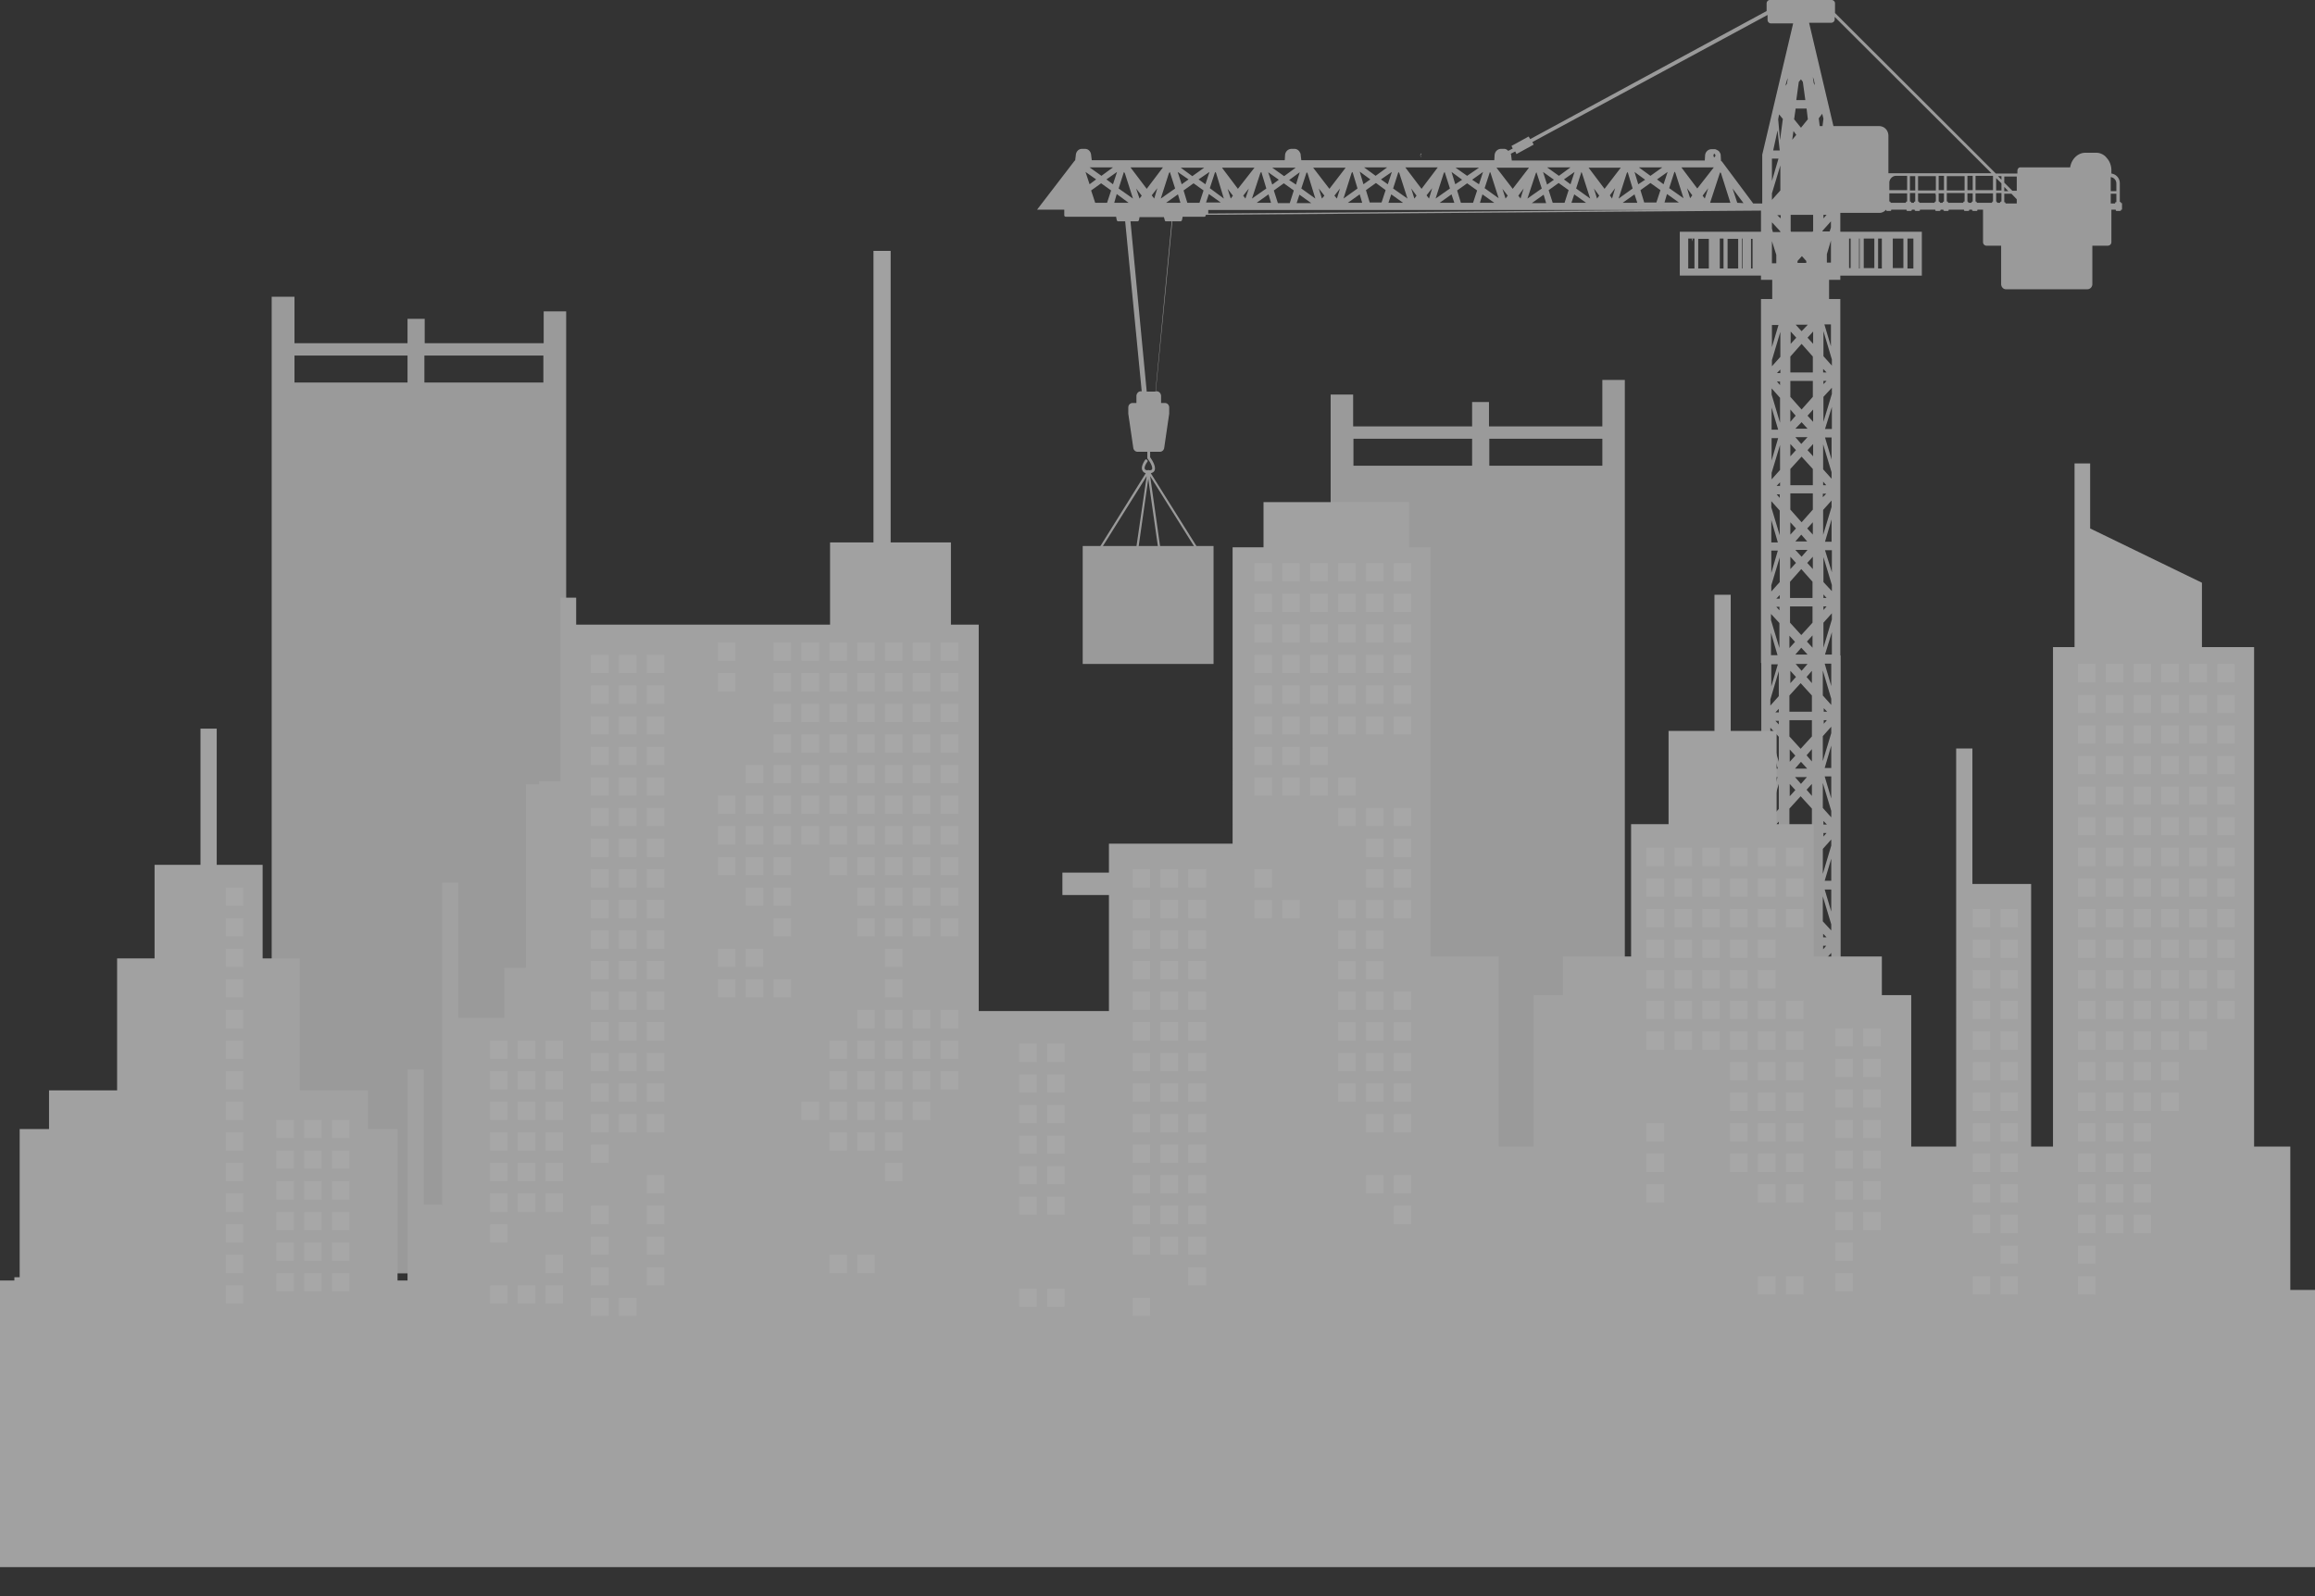
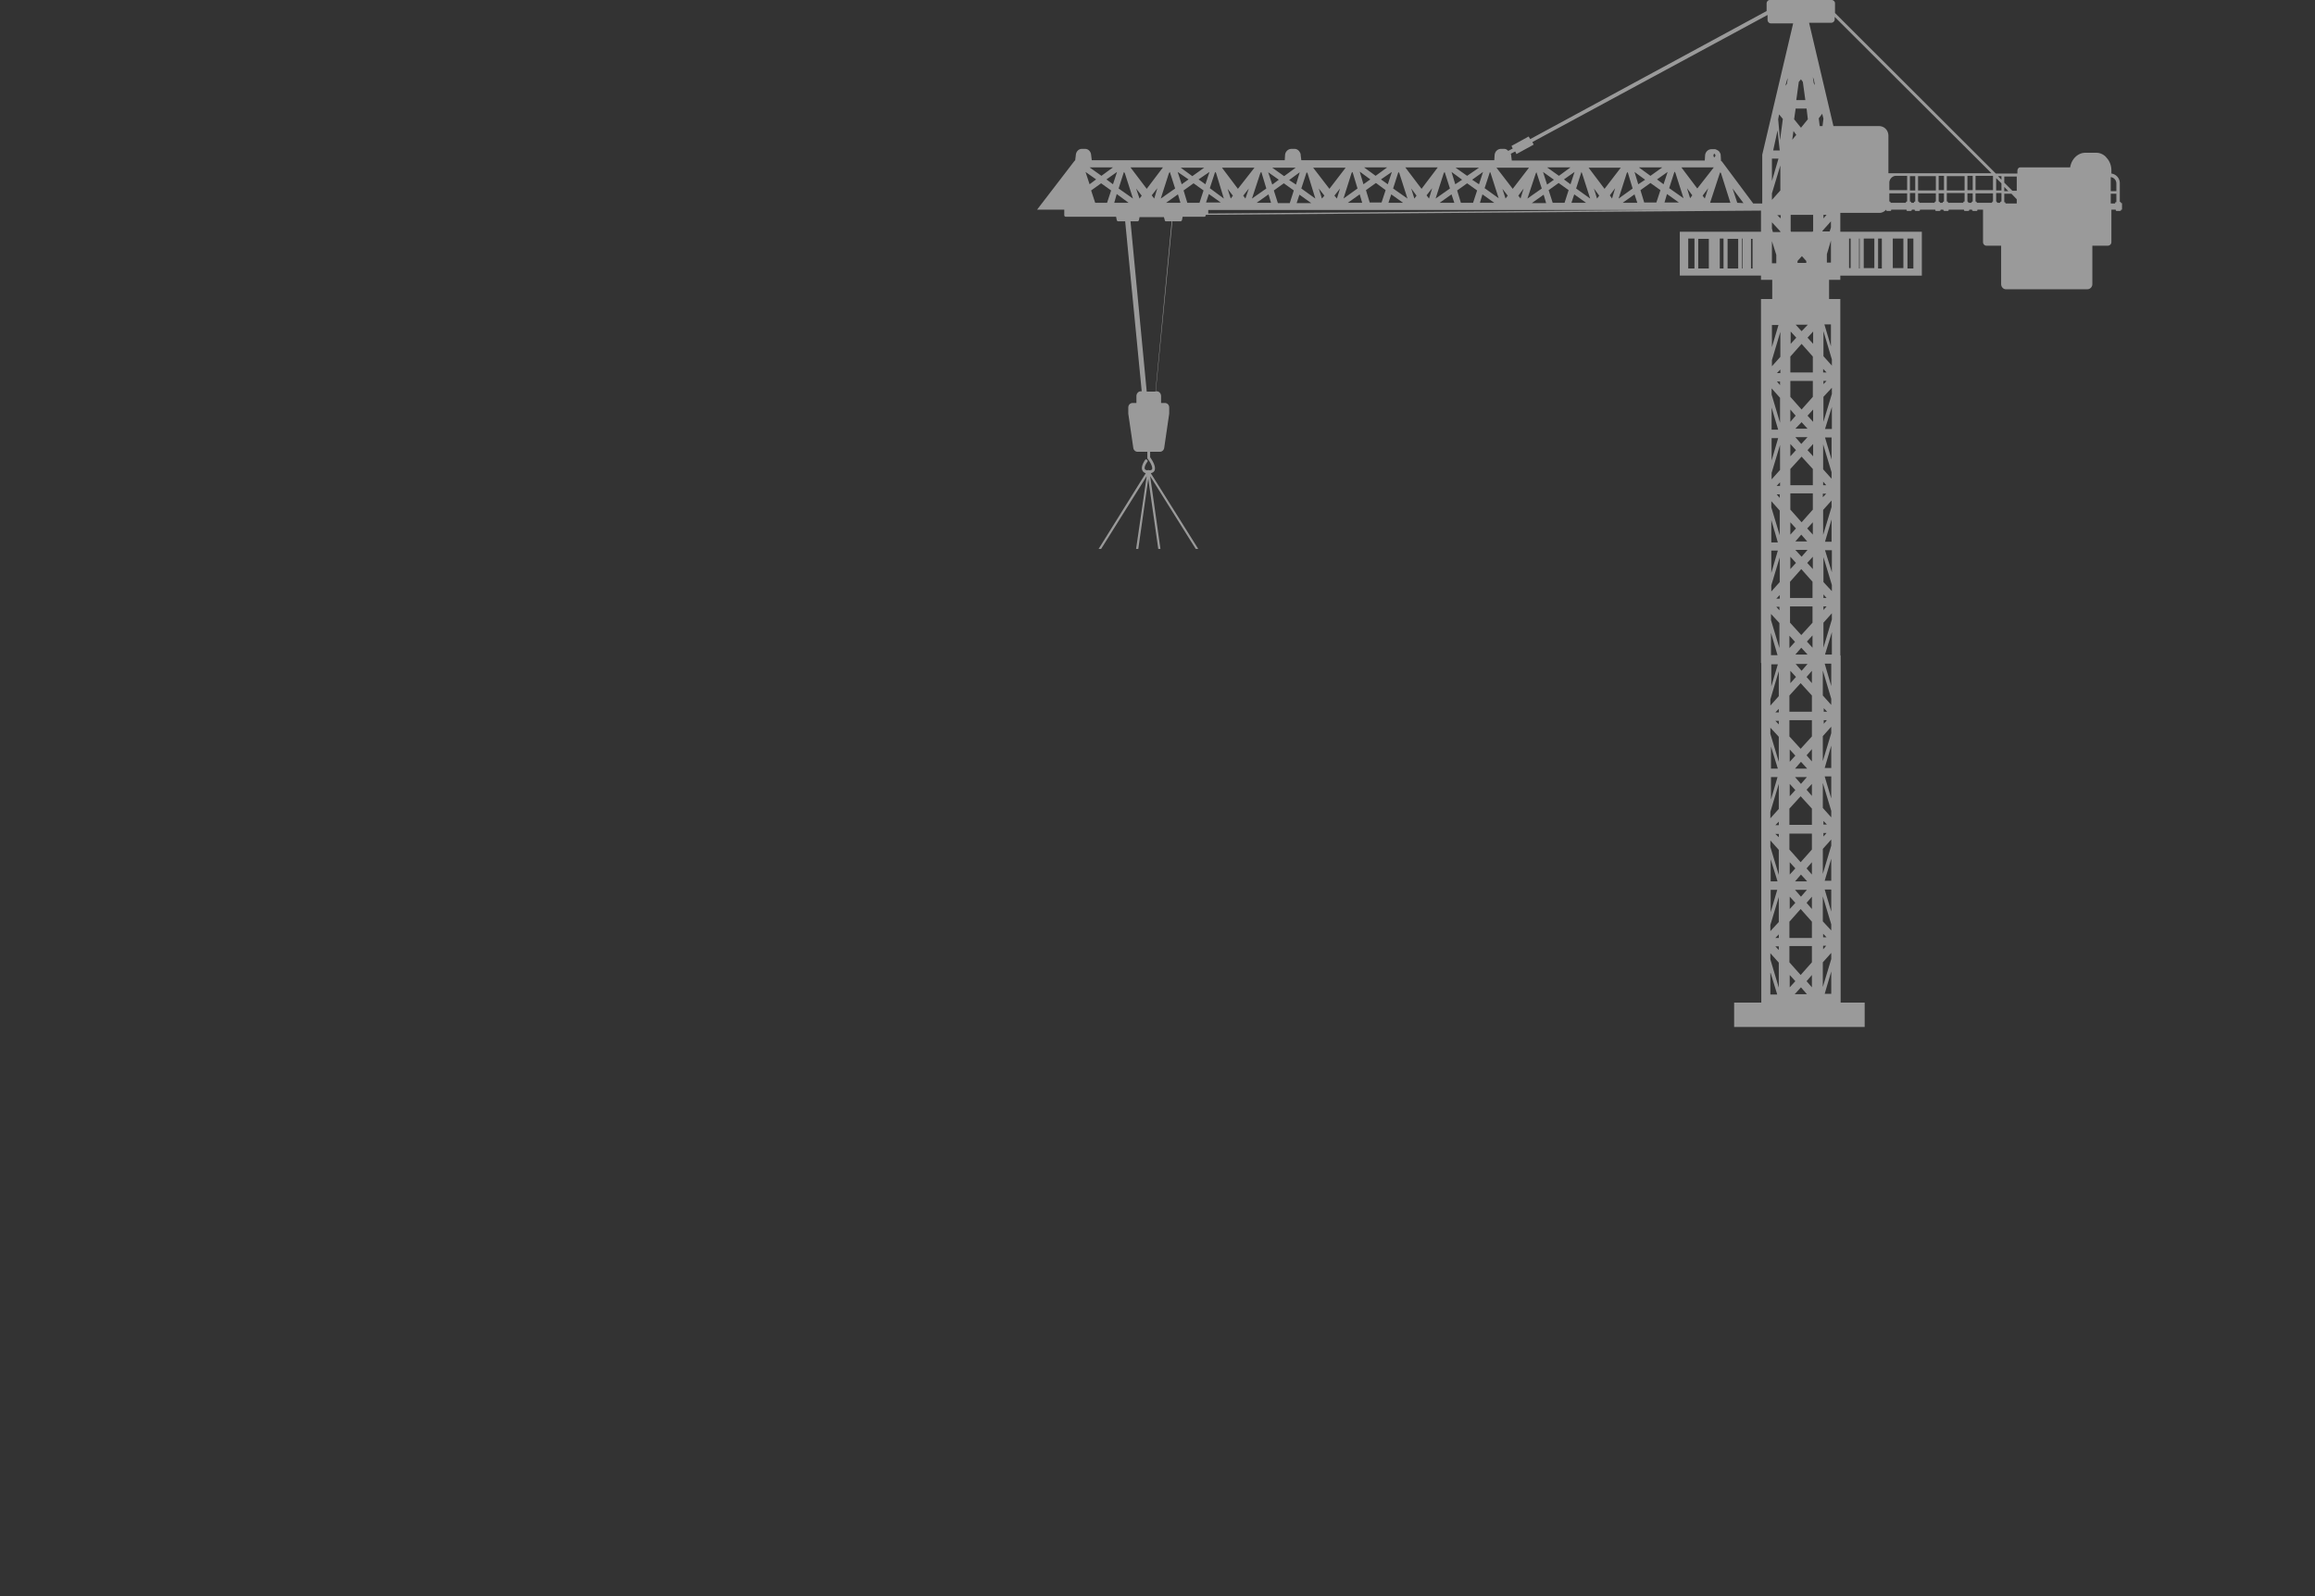
<svg xmlns="http://www.w3.org/2000/svg" width="1212" height="836" fill="none">
  <rect width="100%" height="100%" fill="#333333" stroke="none" />
  <g opacity=".6">
-     <path fill="#E0E0E0" fill-rule="evenodd" d="M142.24 666.825V155.388h11.935v24.338h59.186v-12.764h8.992v12.764h62.293v-16.679h11.771v503.778H142.24Zm79.95-466.505h62.292v-14.126H222.19v14.126Zm-68.015 0h59.186v-14.126h-59.186v14.126Zm542.479 510.245V206.617h11.772v16.679h62.292v-12.764h8.829v12.764h59.349v-24.338h11.772v511.607H696.654Zm74.064-480.801H708.59v14.126h62.128v-14.126Zm68.178 0h-59.185v14.126h59.185v-14.126Z" clip-rule="evenodd" />
    <path fill="#E0E0E0" fill-rule="evenodd" d="M1110.47 106.372c0-.34-.33-.681-.66-.681v-9.7c0-2.724-1.96-4.766-4.41-5.107v-1.702c0-2.553-.98-4.935-2.45-6.467a5.815 5.815 0 0 0-1.15-1.192c-1.31-1.02-2.78-1.531-4.41-1.531h-5.56c-4.09 0-7.36 3.404-8.01 7.658h-26.16c-.82 0-1.47.851-1.47 1.873v1.361h-11.29L960.704 6.808V1.702c0-.851-.817-1.702-1.798-1.702h-32.373c-.817 0-1.635.851-1.635 1.702v4.085L801.132 72.844l-.818-1.362-8.992 4.936.654 1.361-2.289 1.192h-.164c-.49-.681-1.308-1.022-2.125-1.022h-1.472c-1.798 0-3.27 1.362-3.433 3.234l-.164 2.723h-101.04l-.327-2.723a2.16 2.16 0 0 0-.327-1.191c-.491-1.192-1.635-2.043-2.943-2.043h-1.472c-1.798 0-3.27 1.362-3.433 3.234l-.164 2.723h-101.04l-.327-2.723c-.164-1.872-1.472-3.234-3.27-3.234h-1.472c-1.798 0-3.106 1.362-3.27 3.234l-.327 2.723-.49.51-19.456 25.36h14.224v2.893c0 .511.327.851.981.851h26.159l.327 1.702c.164.341.327.681.654.681h3.761l8.665 89.012h-.491c-1.307 0-2.288 1.191-2.288 2.553v3.574h-1.962c-1.308 0-2.289 1.021-2.289 2.383v3.234l2.616 17.87c.163 1.191 1.144 2.042 2.125 2.042h5.232v3.234c0 .114.054.284.163.511 1.308 1.531 2.78 4.255 2.289 5.446-.327.511-.981.51-1.471.51h-.164l-.163-.17h-.327c0 .114-.055.17-.164.17-.654 0-1.308-.17-1.471-.68-.491-.851.654-2.894 1.308-3.745.327-.34.163-.851-.164-1.021-.327-.34-.654-.34-.981 0-.163.341-2.452 3.404-1.471 5.446.327.795.926 1.305 1.798 1.532l-24.688 39.656h1.308l23.871-38.124-5.559 38.124h1.145l5.231-36.762 5.232 36.762h1.145l-5.396-38.124 23.871 38.124h1.308l-24.852-39.656c.981-.227 1.635-.681 1.962-1.361.981-2.213-1.471-5.787-2.289-6.978v-2.894h5.232c.981 0 1.962-.851 2.126-2.042l2.616-17.87v-3.234c0-1.362-.981-2.383-2.289-2.383h-1.962v-3.574c0-1.362-.981-2.553-2.289-2.553h-.491l8.666-89.012h4.414c.109-.114.218-.17.327-.17.109-.114.218-.284.327-.511l.327-1.702h11.281c.491 0 .818-.34.818-.851v-.17l290.696-2.212v11.062h-42.509v22.977h42.509v2.212h5.886v10.042h-5.886v190.618h.164v177.854h-14.224v12.765h68.341v-12.765h-12.589V343.284h-.164V156.58h-5.885v-10.042h5.885v-2.212h42.677v-22.977h-42.677v-9.871h20.438c1.471 0 2.615-.681 3.596-1.702v.17c0 .34.164.511.491.511h1.635c.327 0 .49-.171.49-.511v-.17h8.012v.17c0 .34.163.511.49.511h1.635c.33 0 .65-.171.65-.511v-.17h1.48v.17c0 .34.32.511.65.511h1.63c.33 0 .5-.171.5-.511v-.17h8.01v.17c0 .34.16.511.49.511h1.63c.33 0 .66-.171.66-.511v-.17h1.47v.17c0 .34.32.511.65.511h1.64c.32 0 .49-.171.49-.511v-.17h8.01v.17c0 .34.16.511.49.511h1.63c.33 0 .66-.171.66-.511v-.17h1.47v.17c0 .34.33.511.65.511h1.64c.32 0 .49-.171.49-.511v-.17h2.94v17.019c0 1.022.82 1.873 1.8 1.873h7.68v20.083c0 1.531 1.15 2.723 2.46 2.723h42.67c1.47 0 2.62-1.192 2.62-2.723v-20.083h8.01c1.14 0 1.96-.851 1.96-1.873v-17.019h2.29v.17c0 .34.16.511.49.511h1.63c.33 0 .66-.171.66-.511v-.17h.49v-3.404h-.49Zm-223.339 34.209h-3.27v-15.658h3.27v15.658Zm7.521 0h-5.559v-15.487h5.559v15.487Zm7.684 0h-1.962v-15.658h1.962v15.658Zm7.684 0h-5.559v-15.487h5.559v15.487Zm2.289 0h-.327v-15.658h.327v15.658Zm5.232 0h-.817v-15.487h.817v15.487Zm81.094-15.658h3.105v15.658h-3.105v-15.658Zm-7.684 0h5.559v15.488h-5.559v-15.488Zm-7.684 0h1.961v15.658h-1.961v-15.658Zm-7.521 0h5.559v15.488h-5.559v-15.488Zm-2.453 0h.327v15.658h-.327v-15.658Zm-5.232 0h.818v15.488h-.818v-15.488Zm-26.323-82.034 1.145-1.361.981 1.361 1.308 9.531h-4.741l1.307-9.53Zm-1.634 13.956h5.722l.654 5.617-3.597 4.425-3.597-4.425.818-5.617Zm0 290.864h6.212l-3.106 3.574-3.106-3.574Zm.163 6.808-2.943 3.233v-6.467l2.943 3.234Zm-.327-11.744 3.106-3.574 3.27 3.574h-6.376Zm6.049-6.808 2.943-3.233v6.467l-2.943-3.234Zm-2.943-3.404-5.885-6.467v-8.51h11.771v8.51l-5.886 6.467Zm-5.885-19.402v-8.51l5.885-6.637 5.886 6.637v8.51h-11.771Zm2.779-29.614 3.106-3.574 3.107 3.574h-6.213Zm6.376 4.425-3.106 3.574-3.27-3.574h6.376Zm-8.992-7.999v-6.467l2.943 3.233-2.943 3.234Zm2.943 14.807-2.943 3.234v-6.468l2.943 3.234Zm5.886 0 2.943-3.234v6.468l-2.943-3.234Zm0-18.041 2.943-3.233v6.467l-2.943-3.234Zm-2.943-3.233-5.886-6.638v-8.51h11.772v8.51l-5.886 6.638Zm-5.886-19.403v-8.509l5.886-6.468 5.886 6.468v8.509h-11.772Zm2.616-29.613 3.27-3.404 3.106 3.404h-6.376Zm6.376 4.425-3.27 3.574-3.106-3.574h6.376Zm-8.992-8v-6.467l2.78 3.234-2.78 3.233Zm2.943 14.807-2.943 3.234v-6.467l2.943 3.233Zm6.049 0 2.943-3.233v6.467l-2.943-3.234Zm0-18.04 2.943-3.234v6.467l-2.943-3.233Zm-3.106-3.234-5.886-6.638v-8.339h11.772v8.339l-5.886 6.638Zm-5.886-19.402v-8.34l5.886-6.637 5.886 6.637v8.34h-11.772Zm9.156-25.019-3.27 3.404-3.106-3.404h6.376Zm-5.396-32.337v-1.021l2.289-2.553 2.289 2.553v1.021h-4.578Zm-.653 39.145-2.943 3.234v-6.468l2.943 3.234Zm5.885 0 2.943-3.234v6.468l-2.943-3.234Zm2.616-55.484h-11.281l-.163-.34v-8.51h11.771v8.51l-.327.34Zm-8.501-50.718-2.126 2.553.654-4.595 1.472 2.042Zm-139.953 17.19-8.502 11.062-8.502-11.062h17.004Zm122.131 18.721h-4.741l-16.35-21.955-.49-.34-.164-2.894a2.16 2.16 0 0 0-.327-1.191c-.327-.851-.981-1.362-1.798-1.702a1.96 1.96 0 0 0-1.145-.34h-1.471c-1.799 0-3.27 1.361-3.433 3.233l-.164 2.724H791.485l-.327-2.724c0-.34-.163-.51-.163-.85l2.289-1.192.654 1.362 8.992-4.936-.654-1.362L925.389 7.83v2.553c0 1.021.817 1.872 1.798 1.872h11.609l-16.187 68.759v25.529Zm-53.299-6.978-2.126 6.468h-6.376l-1.962-6.468 5.232-3.744 5.232 3.744Zm-5.232-7.488-6.05-4.425h12.262l-6.212 4.425Zm-2.78 2.042-3.597 2.383-1.962-6.468 5.559 4.085Zm-5.559 7.659 1.472 4.425h-7.685l6.213-4.425Zm-8.338 2.212 4.251-13.275.49-.68 2.616 8.68-7.357 5.275Zm-7.357-5.106-8.339-11.062h16.841l-8.502 11.062Zm5.559-.34-1.635 5.446-1.145-1.702 2.78-3.744Zm-8.339 3.915-1.144 1.531-1.635-5.276 2.779 3.745Zm-4.741 1.531-7.357-5.276 2.779-8.68.327.681 4.251 13.275Zm-2.126 2.213h-7.684l1.472-4.425 6.212 4.425Zm-8.174-9.701-3.434-2.553 5.559-3.915-2.125 6.468Zm-.981 3.063-2.126 6.638h-6.213l-2.125-6.638 5.232-3.744 5.232 3.744Zm-5.069-7.488-6.213-4.425h12.263l-6.05 4.425Zm-2.616 2.042-3.597 2.553-2.125-6.638 5.722 4.085Zm-5.395 7.829 1.308 4.425h-7.521l6.213-4.425Zm-8.502 2.042 4.414-13.275.327-.51 2.78 8.51-7.521 5.275Zm-1.962-5.276-1.635 5.276-1.144-1.531 2.779-3.745Zm-8.338 3.745-1.145 1.531-1.635-5.106 2.78 3.575Zm-9.32-12.425.327.51 4.251 13.276-7.357-5.276 2.779-8.51Zm2.289 16.169h-7.52l1.308-4.425 6.212 4.425Zm-8.011-9.701-3.597-2.383 5.723-4.085-2.126 6.468Zm-.981 3.233-2.125 6.468h-6.377l-1.962-6.468 5.232-3.744 5.232 3.744Zm.981-11.913-6.213 4.255-6.049-4.255h12.262Zm-8.829 6.297-3.597 2.383-1.962-6.468 5.559 4.085Zm-4.087 12.084h-7.684l6.212-4.425 1.472 4.425Zm-5.069-16.169 2.78 8.68-7.521 5.276 4.251-13.275.49-.68Zm-3.596-2.383-8.502 11.233-8.502-11.233h17.004Zm-2.943 10.893-1.635 5.446-1.308-1.702 2.943-3.744Zm-8.175 3.915-1.145 1.531-1.635-5.276 2.78 3.745Zm-9.483-12.425.491.681 4.25 13.275-7.52-5.276 2.779-8.68Zm2.452 16.169h-7.684l1.472-4.425 6.212 4.425Zm-8.011-9.701-3.597-2.553 5.723-3.915-2.126 6.468Zm-1.144 3.063-2.126 6.468h-6.213l-1.962-6.468 5.232-3.744 5.069 3.744Zm.817-11.913-6.049 4.425-6.05-4.425h12.099Zm-8.829 6.297-3.597 2.553-1.961-6.638 5.558 4.085Zm-4.251 12.254h-7.52l6.213-4.425 1.307 4.425Zm-5.068-16.169 2.616 8.68-7.357 5.276 4.251-13.445.49-.51Zm-3.597-2.212-8.502 11.062-8.501-11.062h17.003Zm-2.943 10.892-1.635 5.276-1.308-1.531 2.943-3.745Zm-8.175 3.745-1.308 1.531-1.635-5.276 2.943 3.745Zm-9.319-12.254.491.51 4.087 13.275-7.357-5.276 2.779-8.51Zm2.453 16.168h-7.685l1.472-4.425 6.213 4.425Zm-6.05-16.168-1.962 6.467-3.597-2.383 5.559-4.084Zm-3.106 9.53-2.126 6.638h-6.213l-2.125-6.638 5.232-3.744 5.232 3.744Zm.981-11.913-6.05 4.425-6.212-4.425h12.262Zm-8.829 6.297-3.433 2.553-2.126-6.468 5.559 3.915Zm-4.087 12.084h-7.521l6.213-4.425 1.308 4.425Zm-5.069-16.169 2.616 8.68-7.521 5.276 4.415-13.445.49-.51Zm-3.597-2.212-8.665 11.062-8.338-11.062h17.003Zm-2.943 10.892-1.798 5.276-1.145-1.531 2.943-3.745Zm-8.338 3.745-1.145 1.531-1.635-5.106 2.78 3.575Zm-9.319-12.425.49.51 4.088 13.446-7.358-5.446 2.78-8.51Zm-5.723-2.212-6.213 4.425-6.049-4.425h12.262Zm-17.984 2.212 2.779 8.68-7.521 5.276 4.251-13.275.491-.68Zm-3.597-2.383-8.502 11.233-8.502-11.233h17.004Zm-2.943 10.893-1.635 5.446-1.308-1.702 2.943-3.744Zm-8.175 3.915-1.144 1.531-1.799-5.276 2.943 3.745Zm-9.319-12.425.49.681 4.251 13.275-7.521-5.276 2.78-8.68ZM582.7 87.65l-6.049 4.426-6.213-4.425H582.7Zm-14.387 2.383 5.559 3.915-3.434 2.553-2.125-6.468Zm11.281 16.169h-6.213l-2.125-6.468 5.231-3.744 5.232 3.744-2.125 6.468Zm-.327-12.254 5.559-3.915-2.126 6.468-3.433-2.553Zm4.087 12.254 1.308-4.595 6.213 4.595h-7.521Zm21.582 98.883h-4.578l-8.502-89.182h3.761c.218 0 .381-.114.49-.34l.164-.171.327-1.702h12.752l.491 1.702c0 .341.327.511.654.511h2.943l-8.502 89.182Zm5.559-98.883 6.213-4.425 1.308 4.425h-7.521Zm8.175-9.701-2.126-6.468 5.722 3.915-3.596 2.553Zm9.319 9.701h-6.377l-1.961-6.468 5.231-3.744 5.232 3.744-2.125 6.468Zm-.491-12.254 5.723-3.915-2.126 6.468-3.597-2.553Zm3.924 12.084 1.472-4.425 6.213 4.425h-7.685Zm1.145 5.786v-1.872h243.119l-243.119 1.872Zm238.868-5.786 1.308-4.425 6.213 4.425h-7.521Zm2.452-7.489 2.78-8.68.49.68 4.251 13.276-7.521-5.276Zm10.955 5.276-1.635-5.276 2.779 3.744-1.144 1.532Zm-4.578-16.169h17.003l-8.665 11.063-8.338-11.063Zm16.84-6.297v-.51h.163c0-.114.109-.227.327-.34.164.17.491.51.491.85 0 .51-.327.851-.491 1.022-.218-.114-.327-.227-.327-.34h-.163v-.682Zm-4.578 22.636-1.144-1.531 2.942-3.915-1.798 5.446Zm2.779 2.213 5.069-15.488.327-.51.327.51 4.905 15.488h-10.628Zm14.225 0-2.453-7.489 5.723 7.659-3.27-.17Zm-42.019-12.254 5.559-3.915-2.125 6.468-3.434-2.553Zm62.946 18.721h1.799v1.702l-1.799-1.702Zm1.635 8.51v.34h-3.924l-.49-1.872v-3.233l4.414 4.765Zm-4.414-16.509v-3.404l4.414-14.637v13.105l-4.414 4.936Zm0-9.871V83.055h3.433L927.678 94.8Zm.654-15.999 2.289-10.552 1.144 10.552h-3.433Zm-.654 59.058v-11.573l2.289 7.148v4.425h-2.289Zm0 32.337h3.433l-3.433 11.574v-11.574Zm0 18.381 4.414-14.807v13.105l-4.414 4.936v-3.234Zm2.616 6.808 1.798-1.872v1.872h-1.798Zm1.635 4.425v1.872l-1.635-1.872h1.635Zm-4.415 3.574 4.415 4.936v13.105l-4.415-14.807v-3.234Zm0 10.042 3.434 11.573h-3.434v-11.573Zm0 15.998h3.434l-3.434 11.744v-11.744Zm0 18.211 4.415-14.637v13.105l-4.415 4.936v-3.404Zm2.616 6.808 1.799-1.872v1.872h-1.799Zm1.635 4.425v1.872l-1.635-1.872h1.635Zm-4.414 3.574 4.414 4.936v12.935l-4.414-14.637v-3.234Zm0 9.871 3.433 11.744h-3.433v-11.744Zm0 15.999h3.433l-3.433 11.743v-11.743Zm0 18.211 4.414-14.637v12.935l-4.414 4.935v-3.233Zm2.616 6.978 1.798-1.873v1.873h-1.798Zm1.635 4.254v1.873l-1.635-1.873h1.635Zm-4.415 3.745 4.415 4.765v13.105l-4.415-14.637v-3.233Zm0 9.871 3.434 11.744h-3.434V331.37Zm3.597 16.509-3.433 11.573v-11.573h3.433Zm-3.597 54.633v-11.574l3.597 11.574h-3.597Zm3.434 4.425-3.434 11.743v-11.743h3.434Zm-3.597 54.632v-11.573l3.597 11.573h-3.597Zm3.433 4.426-3.433 11.743v-11.743h3.433Zm-3.597 54.802v-11.743l3.597 11.743h-3.597Zm4.415-3.574-4.415-14.807v-3.233l4.415 4.935v13.105Zm0-19.742-1.799-1.872h1.799v1.872Zm0-6.298h-1.799l1.799-1.872v1.872Zm0-8.339-4.415 4.765v-3.233l4.415-14.637v13.105Zm0-24.678-4.415-14.637v-3.404l4.415 4.936v13.105Zm0-19.743-1.799-1.702h1.799v1.702Zm0-6.297h-1.799l1.799-1.872v1.872Zm0-8.51-4.415 4.936v-3.404l4.415-14.637v13.105Zm0-24.678-4.415-14.637v-3.234l4.415 4.766v13.105Zm0-19.573-1.799-1.872h1.799v1.872Zm0-6.297h-1.799l1.799-1.872v1.872Zm0-8.51-4.415 4.936v-3.234l4.415-14.807v13.105Zm.654-291.204-.981-10.892.49-2.553 1.962 2.383-1.471 11.062Zm3.597-29.444-.818 1.022.818-2.894.49-1.191-.49 3.063Zm1.308 288.992 2.942 3.234-2.942 3.233v-6.467Zm2.942 74.035h6.213l-3.106 3.574-3.107-3.574Zm.164 6.808-2.943 3.233v-6.467l2.943 3.234Zm-.164-11.233 3.107-3.574 3.27 3.574h-6.377Zm-2.779-3.574v-6.468l2.943 3.234-2.943 3.234Zm2.779 67.057h6.213l-3.106 3.574-3.107-3.574Zm.164 6.807-2.943 3.234v-6.467l2.943 3.233Zm-.164-11.233 3.107-3.574 3.27 3.574h-6.377Zm-2.779-3.574v-6.467l2.943 3.234-2.943 3.233Zm0 52.591 2.943 3.233-2.943 3.234v-6.467Zm2.616 10.041 3.27-3.574 3.106 3.574h-6.376Zm8.992-3.574-2.779-3.234 2.779-3.233v6.467Zm0-13.105-5.886 6.638-5.885-6.638v-8.51h11.771v8.51Zm0-12.765h-11.771v-8.509l5.885-6.638 5.886 6.638v8.509Zm0-15.147-2.779-3.234 2.779-3.233v6.467Zm0-18.041-2.779-3.233 2.779-3.234v6.467Zm0-13.105-5.886 6.638-5.885-6.638v-8.339h11.771v8.339Zm0-12.935h-11.771v-8.509l5.885-6.468 5.886 6.468v8.509Zm0-15.147-2.779-3.234 2.779-3.063v6.297Zm0-18.041-2.779-3.233 2.779-3.234v6.467Zm0-13.105-5.886 6.468-5.885-6.468v-8.509h11.771v8.509Zm0-12.934h-11.771v-8.51l5.885-6.468 5.886 6.468v8.51Zm0-14.978-2.779-3.233 2.779-3.234v6.467Zm35.152-291.714h-23.87l-12.753-54.122h11.608c.981 0 1.799-.851 1.799-1.702V8.85l82.079 81.864h-53.958V71.142c0-2.894-2.126-5.106-4.905-5.106Zm-31.064 0-.491-4.085 1.799-2.383.654 2.553-.491 3.915h-1.471Zm3.597 46.463-1.635 1.872v-1.872h1.635Zm0 82.545h-1.799v-1.872l1.799 1.872Zm-1.635-8.51v-13.105l4.414 14.807v3.234l-4.414-4.936Zm1.635 12.935-1.635 1.702v-1.702h1.635Zm2.779 3.574v3.234l-4.414 14.636v-13.105l4.414-4.765Zm-3.597 21.615 3.597-11.574v11.574h-3.597Zm3.434 4.425v11.573l-3.434-11.573h3.434Zm0 18.211v3.404l-4.415-4.936v-13.105l4.415 14.637Zm-2.78 6.807h-1.635v-1.872l1.635 1.872Zm0 4.426-1.798 1.872v-1.872h1.798Zm2.78 3.574v3.404l-4.415 14.636v-13.105l4.415-4.935Zm-3.434 21.614 3.434-11.743v11.743h-3.434Zm3.597 4.426v11.573l-3.597-11.573h3.597Zm0 18.21v3.234l-4.414-4.765v-13.105l4.414 14.636Zm-2.779 6.808h-1.635v-1.872l1.635 1.872Zm0 4.425-1.635 1.872v-1.872h1.635Zm2.779 3.574v3.234l-4.414 14.807v-13.105l4.414-4.936Zm0 9.872v11.743h-3.597l3.597-11.743Zm-4.251 41.698v-1.873l1.799 1.873h-1.799Zm1.635 4.425-1.635 1.872v-1.872h1.635Zm-1.798 54.632v-1.872l1.798 1.872h-1.798Zm1.635 4.425-1.635 1.873v-1.873h1.635Zm-1.799 54.633v-1.872l1.799 1.872h-1.799Zm1.635 4.425-1.635 1.872v-1.872h1.635Zm2.616 25.189h-3.433l3.433-11.743v11.743Zm0-18.211-4.414 14.637v-12.935l4.414-4.936v3.234Zm0-14.977-4.414-4.766v-13.105l4.414 14.637v3.234Zm0-9.871-3.433-11.574h3.433v11.574Zm0-16.169h-3.433l3.433-11.573v11.573Zm0-18.381-4.414 14.807V444.55l4.414-4.936v3.234Zm0-14.807-4.414-4.936V410l4.414 14.637v3.404Zm0-9.871-3.433-11.574h3.433v11.574Zm0-15.999h-3.433l3.433-11.743v11.743Zm0-18.211-4.414 14.637v-13.105l4.414-4.936v3.404Zm0-14.807-4.414-4.935v-13.105l4.414 14.807v3.233Zm0-9.871-3.433-11.743h3.433v11.743Zm-.163-189.427v11.573l-3.434-11.573h3.434Zm0-32.337h-2.126v-4.425l2.126-7.149v11.574Zm0-18.381-.654 2.042h-3.761v-.34l4.415-4.936v3.234Zm-8.993-75.567-.49-3.234.49 1.192.654 3.063-.654-1.021Zm48.886 61.951h-.164c-.327 0-.49.34-.49.511v.17h-8.012v-.17c0-.171-.163-.511-.49-.511h-.164v-4.255h9.32v4.255Zm0-5.957h-9.32V95.65c0-1.872 1.635-3.574 3.434-3.574h5.886v7.488Zm4.248 5.957c-.32 0-.65.17-.65.511v.17h-1.47v-.17c0-.341-.33-.511-.657-.511v-4.425h2.777v4.425Zm0-5.787h-2.777v-7.488h2.777v7.488Zm10.79 5.787h-.16c-.33 0-.49.34-.49.681h-8.01c0-.341-.17-.681-.49-.681h-.17v-4.255h9.32v4.255Zm0-5.787h-9.32v-7.488h9.32v7.488Zm4.25 5.787c-.32 0-.65.34-.65.511v.17h-1.47v-.17c0-.171-.33-.511-.66-.511v-4.255h2.78v4.255Zm0-5.957h-2.78v-7.488h2.78v7.488Zm10.8 5.957h-.17c-.33 0-.49.17-.49.511v.17h-8.01v-.17c0-.341-.16-.511-.49-.511h-.16v-4.425h9.32v4.425Zm0-5.787h-9.32v-7.488h9.32v7.488Zm4.25 5.787h-.17c-.16 0-.49.34-.49.681h-1.63c0-.341-.17-.681-.49-.681v-4.255h2.78v4.255Zm0-5.957h-2.78v-7.488h2.78v7.488Zm10.62 5.957c-.32 0-.49.17-.49.511v.17h-8.01v-.17c0-.341-.33-.511-.49-.511h-.16v-4.255h9.15v4.255Zm0-5.957h-9.15v-7.488h9.15v7.488Zm4.42 5.957h-.17c-.16 0-.49.17-.49.511v.17h-1.63v-.17c0-.341-.16-.511-.49-.511v-4.425h2.78v4.425Zm0-5.787h-2.78v-6.467l2.78 2.723v3.744Zm0-5.616-1.8-1.872h1.8v1.872Zm8.01 5.787h-2.29l-4.25-4.255v-3.234h6.54v7.489Zm0 6.637h-5.89v-.17c0-.34-.32-.511-.49-.511h-.16v-4.425h3.76l2.78 2.894v2.212Zm-6.54-8.68 2.12 2.213h-2.12v-2.213Zm58.69 7.999h-.16c-.33 0-.49.171-.49.511v.17h-2.29v-5.106h2.94v4.425Zm0-5.786h-2.94v-7.319c1.64.17 2.94 1.532 2.94 3.404v3.915Z" clip-rule="evenodd" />
-     <path fill="#E0E0E0" d="M567.657 81.353c0 .34-.163.681-.327.851-.218-.113-.327-.226-.327-.34h-.163v-1.191h.163c0-.114.109-.227.327-.34.164.17.327.51.327 1.02Zm109.707 0c0 .34-.164.681-.491.851l-.327-.34c-.109-.227-.163-.397-.163-.51 0-.228.054-.454.163-.681l.327-.34c.327.17.491.51.491 1.02Zm265.355 46.123-2.289-2.553h4.578l-2.289 2.553Zm-28.283-1.021.327-1.532h-.327v1.532Zm-28.285-1.532h-.491l.491 1.532v-1.532Zm8.173-37.273.164-.85-.164-.17v1.02Zm-5.887 18.722v-.17l-.164.17h.164Zm125.243-4.936h-.66l.66.681v-.681Zm-67.362-7.999c.109-.454.327-.794.654-1.02h-.654v1.02ZM744.071 80.332l-.327.34a1.561 1.561 0 0 0-.164.681c0 .114.055.284.164.511l.327.34c.109 0 .163-.056.163-.17-.327 0-.49-.34-.49-.68 0-.17.163-.511.327-.511 0-.17 0-.17.163-.17v-.17c0-.114-.054-.17-.163-.17Zm100.714 25.7h.327l-.163-.17-.164.17Zm-48.066 0h.327l-.164-.17-.163.17Zm-48.071 0h.491l-.164-.17-.327.17Zm-47.904 0h.327l-.163-.17-.164.17Zm-48.068 0h.49l-.327-.17-.163.17Zm-47.905 0h.327l-.163-.17-.164.17Zm-48.064 0h.327l-.163-.17-.164.17Zm10.133 241.677h68.505v-61.781H566.84v61.781Z" />
-     <path fill="#EBEBEB" d="M0 820.682V670.569h7.52v-1.702h2.78v-77.609h15.37v-20.253h35.64v-69.099h19.62V452.89h24.034v-71.312h8.501v71.312H137.5v49.016h19.457v69.099h35.642v20.253h15.532v79.311h5.232V560.113h8.502v70.801h9.646V462.25h8.502v70.802h24.034v-26.211h11.281v-96.16h6.867v-1.532h11.281v-96.16h8.175v14.126h132.922v-43.059h22.726V131.391h8.993v152.665h31.555v43.059h14.551v202.362h68.178v-60.759h-24.361v-11.744h24.361v-15.147h64.744V286.609h16.186v-23.657h76.19v23.657h11.281v214.276h35.642v99.564h18.312v-79.311H818.3v-20.253h35.642v-69.27h19.619v-48.846h24.034v-71.312h8.502v71.312h24.034v48.846h19.456v69.27h35.642v20.253h15.371v79.311h23.54V391.96h8.5v70.971h30.74v137.518h11.45v-261.59h11.28v-96.161h8.17v34.039l58.53 28.423v33.699h27.31v261.59h18.96v75.056H1212v145.177H0Z" />
-     <path fill="#F5F5F5" d="M375.877 346.007h9.156v-9.531h-9.156v9.531Zm0 16.169h9.156v-9.702h-9.156v9.702Zm0 63.993h9.156v-9.531h-9.156v9.531Zm0 16.169h9.156v-9.702h-9.156v9.702Zm0 15.998h9.156v-9.531h-9.156v9.531Zm0 47.995h9.156V496.8h-9.156v9.531Zm0 15.998h9.156v-9.531h-9.156v9.531Zm14.551-112.158h9.156v-9.531h-9.156v9.531Zm0 15.998h9.156v-9.531h-9.156v9.531Zm0 16.169h9.156v-9.702h-9.156v9.702Zm0 15.998h9.156v-9.531h-9.156v9.531Zm0 15.998h9.156v-9.531h-9.156v9.531Zm0 31.997h9.156V496.8h-9.156v9.531Zm0 15.998h9.156v-9.531h-9.156v9.531Zm14.549-176.322h9.155v-9.531h-9.155v9.531Zm0 16.169h9.155v-9.702h-9.155v9.702Zm0 15.998h9.155v-9.531h-9.155v9.531Zm0 15.998h9.155v-9.531h-9.155v9.531Zm0 15.999h9.155v-9.531h-9.155v9.531Zm0 15.998h9.155v-9.531h-9.155v9.531Zm0 16.169h9.155v-9.702h-9.155v9.702Zm0 15.998h9.155v-9.531h-9.155v9.531Zm0 15.998h9.155v-9.531h-9.155v9.531Zm0 15.998h9.155v-9.53h-9.155v9.53Zm0 31.997h9.155v-9.531h-9.155v9.531Zm14.554-176.322h9.32v-9.531h-9.32v9.531Zm0 16.169h9.32v-9.702h-9.32v9.702Zm0 15.998h9.32v-9.531h-9.32v9.531Zm0 15.998h9.32v-9.531h-9.32v9.531Zm0 15.999h9.32v-9.531h-9.32v9.531Zm0 15.998h9.32v-9.531h-9.32v9.531Zm0 16.169h9.32v-9.702h-9.32v9.702Zm0 144.155h9.32v-9.531h-9.32v9.531Zm14.711-240.486h9.156v-9.531h-9.156v9.531Zm0 16.169h9.156v-9.702h-9.156v9.702Zm0 15.998h9.156v-9.531h-9.156v9.531Zm0 15.998h9.156v-9.531h-9.156v9.531Zm0 15.999h9.156v-9.531h-9.156v9.531Zm0 15.998h9.156v-9.531h-9.156v9.531Zm0 16.169h9.156v-9.702h-9.156v9.702Zm0 15.998h9.156v-9.531h-9.156v9.531Zm0 96.16h9.156v-9.531h-9.156v9.531Zm0 15.998h9.156v-9.53h-9.156v9.53Zm0 15.999h9.156v-9.531h-9.156v9.531Zm0 15.998h9.156v-9.531h-9.156v9.531Zm0 64.164h9.156v-9.531h-9.156v9.531Zm14.553-320.648h9.156v-9.531h-9.156v9.531Zm0 16.169h9.156v-9.702h-9.156v9.702Zm0 15.998h9.156v-9.531h-9.156v9.531Zm0 15.998h9.156v-9.531h-9.156v9.531Zm0 15.999h9.156v-9.531h-9.156v9.531Zm0 15.998h9.156v-9.531h-9.156v9.531Zm0 16.169h9.156v-9.702h-9.156v9.702Zm0 15.998h9.156v-9.531h-9.156v9.531Zm0 15.998h9.156v-9.531h-9.156v9.531Zm0 15.998h9.156v-9.53h-9.156v9.53Zm0 48.166h9.156v-9.701h-9.156v9.701Zm0 15.998h9.156v-9.531h-9.156v9.531Zm0 15.998h9.156v-9.53h-9.156v9.53Zm0 15.999h9.156v-9.531h-9.156v9.531Zm0 15.998h9.156v-9.531h-9.156v9.531Zm0 64.164h9.156v-9.531h-9.156v9.531Zm14.555-320.648h9.155v-9.531h-9.155v9.531Zm0 16.169h9.155v-9.702h-9.155v9.702Zm0 15.998h9.155v-9.531h-9.155v9.531Zm0 15.998h9.155v-9.531h-9.155v9.531Zm0 15.999h9.155v-9.531h-9.155v9.531Zm0 15.998h9.155v-9.531h-9.155v9.531Zm0 16.169h9.155v-9.702h-9.155v9.702Zm0 15.998h9.155v-9.531h-9.155v9.531Zm0 15.998h9.155v-9.531h-9.155v9.531Zm0 15.998h9.155v-9.53h-9.155v9.53Zm0 15.999h9.155V496.8h-9.155v9.531Zm0 15.998h9.155v-9.531h-9.155v9.531Zm0 16.169h9.155v-9.701h-9.155v9.701Zm0 15.998h9.155v-9.531h-9.155v9.531Zm0 15.998h9.155v-9.53h-9.155v9.53Zm0 15.999h9.155v-9.531h-9.155v9.531Zm0 15.998h9.155v-9.531h-9.155v9.531Zm0 15.998h9.155v-9.531h-9.155v9.531Zm14.55-272.482h9.156v-9.531H477.9v9.531Zm0 16.169h9.156v-9.702H477.9v9.702Zm0 15.998h9.156v-9.531H477.9v9.531Zm0 15.998h9.156v-9.531H477.9v9.531Zm0 15.999h9.156v-9.531H477.9v9.531Zm0 15.998h9.156v-9.531H477.9v9.531Zm0 16.169h9.156v-9.702H477.9v9.702Zm0 15.998h9.156v-9.531H477.9v9.531Zm0 15.998h9.156v-9.531H477.9v9.531Zm0 15.998h9.156v-9.53H477.9v9.53Zm0 48.166h9.156v-9.701H477.9v9.701Zm0 15.998h9.156v-9.531H477.9v9.531Zm0 15.998h9.156v-9.53H477.9v9.53Zm0 15.999h9.156v-9.531H477.9v9.531Zm14.547-240.486h9.32v-9.531h-9.32v9.531Zm0 16.169h9.32v-9.702h-9.32v9.702Zm0 15.998h9.32v-9.531h-9.32v9.531Zm0 15.998h9.32v-9.531h-9.32v9.531Zm0 15.999h9.32v-9.531h-9.32v9.531Zm0 15.998h9.32v-9.531h-9.32v9.531Zm0 16.169h9.32v-9.702h-9.32v9.702Zm0 15.998h9.32v-9.531h-9.32v9.531Zm0 15.998h9.32v-9.531h-9.32v9.531Zm0 15.998h9.32v-9.53h-9.32v9.53Zm0 48.166h9.32v-9.701h-9.32v9.701Zm0 15.998h9.32v-9.531h-9.32v9.531Zm0 15.998h9.32v-9.53h-9.32v9.53Zm164.315-266.015h9.155v-9.531h-9.155v9.531Zm0 15.999h9.155v-9.531h-9.155v9.531Zm0 15.998h9.155v-9.531h-9.155v9.531Zm0 15.998h9.155v-9.531h-9.155v9.531Zm0 16.169h9.155v-9.701h-9.155v9.701Zm0 15.998h9.155v-9.531h-9.155v9.531Zm0 15.999h9.155v-9.531h-9.155v9.531Zm0 15.998h9.155v-9.531h-9.155v9.531Zm0 48.165h9.155v-9.701h-9.155v9.701Zm0 15.999h9.155v-9.531h-9.155v9.531Zm14.552-176.323h9.156v-9.531h-9.156v9.531Zm0 15.999h9.156v-9.531h-9.156v9.531Zm0 15.998h9.156v-9.531h-9.156v9.531Zm0 15.998h9.156v-9.531h-9.156v9.531Zm0 16.169h9.156v-9.701h-9.156v9.701Zm0 15.998h9.156v-9.531h-9.156v9.531Zm0 15.999h9.156v-9.531h-9.156v9.531Zm0 15.998h9.156v-9.531h-9.156v9.531Zm0 64.164h9.156v-9.531h-9.156v9.531Zm14.551-176.323h9.32v-9.531h-9.32v9.531Zm0 15.999h9.32v-9.531h-9.32v9.531Zm0 15.998h9.32v-9.531h-9.32v9.531Zm0 15.998h9.32v-9.531h-9.32v9.531Zm0 16.169h9.32v-9.701h-9.32v9.701Zm0 15.998h9.32v-9.531h-9.32v9.531Zm0 15.999h9.32v-9.531h-9.32v9.531Zm0 15.998h9.32v-9.531h-9.32v9.531Zm14.715-112.159h9.156v-9.531h-9.156v9.531Zm0 15.999h9.156v-9.531h-9.156v9.531Zm0 15.998h9.156v-9.531h-9.156v9.531Zm0 15.998h9.156v-9.531h-9.156v9.531Zm0 16.169h9.156v-9.701h-9.156v9.701Zm0 15.998h9.156v-9.531h-9.156v9.531Zm0 31.997h9.156v-9.531h-9.156v9.531Zm0 15.998h9.156v-9.531h-9.156v9.531Zm0 48.166h9.156v-9.531h-9.156v9.531Zm0 15.998h9.156v-9.531h-9.156v9.531Zm0 15.998h9.156v-9.531h-9.156v9.531Zm0 15.999h9.156v-9.531h-9.156v9.531Zm0 16.168h9.156v-9.701h-9.156v9.701Zm0 15.999h9.156v-9.531h-9.156v9.531Zm0 15.998h9.156v-9.531h-9.156v9.531Zm14.549-272.483h9.156v-9.531h-9.156v9.531Zm0 15.999h9.156v-9.531h-9.156v9.531Zm0 15.998h9.156v-9.531h-9.156v9.531Zm0 15.998h9.156v-9.531h-9.156v9.531Zm0 16.169h9.156v-9.701h-9.156v9.701Zm0 15.998h9.156v-9.531h-9.156v9.531Zm0 47.995h9.156v-9.531h-9.156v9.531Zm0 16.169h9.156v-9.701h-9.156v9.701Zm0 15.998h9.156v-9.701h-9.156v9.701Zm0 15.999h9.156v-9.531h-9.156v9.531Zm0 15.998h9.156v-9.531h-9.156v9.531Zm0 15.998h9.156v-9.531h-9.156v9.531Zm0 15.999h9.156v-9.531h-9.156v9.531Zm0 16.168h9.156v-9.701h-9.156v9.701Zm0 15.999h9.156v-9.531h-9.156v9.531Zm0 15.998h9.156v-9.531h-9.156v9.531Zm0 15.998h9.156v-9.531h-9.156v9.531Zm0 31.997h9.156v-9.531h-9.156v9.531Zm14.557-320.478h9.155v-9.531h-9.155v9.531Zm0 15.999h9.155v-9.531h-9.155v9.531Zm0 15.998h9.155v-9.531h-9.155v9.531Zm0 15.998h9.155v-9.531h-9.155v9.531Zm0 16.169h9.155v-9.701h-9.155v9.701Zm0 15.998h9.155v-9.531h-9.155v9.531Zm0 47.995h9.155v-9.531h-9.155v9.531Zm0 16.169h9.155v-9.701h-9.155v9.701Zm0 15.998h9.155v-9.701h-9.155v9.701Zm0 15.999h9.155v-9.531h-9.155v9.531Zm0 47.995h9.155v-9.531h-9.155v9.531Zm0 16.168h9.155v-9.701h-9.155v9.701Zm0 15.999h9.155v-9.531h-9.155v9.531Zm0 15.998h9.155v-9.531h-9.155v9.531Zm0 15.998h9.155v-9.531h-9.155v9.531Zm0 31.997h9.155v-9.531h-9.155v9.531Zm0 16.168h9.155v-9.701h-9.155v9.701ZM861.949 453.57h9.32v-9.701h-9.32v9.701Zm0 15.999h9.32v-9.531h-9.32v9.531Zm0 15.998h9.32v-9.531h-9.32v9.531Zm0 15.998h9.32v-9.531h-9.32v9.531Zm0 15.999h9.32v-9.531h-9.32v9.531Zm0 15.998h9.32v-9.531h-9.32v9.531Zm0 16.169h9.32v-9.702h-9.32v9.702Zm0 47.995h9.32v-9.531h-9.32v9.531Zm0 15.998h9.32v-9.531h-9.32v9.531Zm0 15.998h9.32v-9.531h-9.32v9.531Zm14.715-176.152h9.156v-9.701h-9.156v9.701Zm0 15.999h9.156v-9.531h-9.156v9.531Zm0 15.998h9.156v-9.531h-9.156v9.531Zm0 15.998h9.156v-9.531h-9.156v9.531Zm0 15.999h9.156v-9.531h-9.156v9.531Zm0 15.998h9.156v-9.531h-9.156v9.531Zm0 16.169h9.156v-9.702h-9.156v9.702Zm14.553-96.161h9.156v-9.701h-9.156v9.701Zm0 15.999h9.156v-9.531h-9.156v9.531Zm0 15.998h9.156v-9.531h-9.156v9.531Zm0 15.998h9.156v-9.531h-9.156v9.531Zm0 15.999h9.156v-9.531h-9.156v9.531Zm0 15.998h9.156v-9.531h-9.156v9.531Zm0 16.169h9.156v-9.702h-9.156v9.702Zm14.553-96.161h9.155v-9.701h-9.155v9.701Zm0 15.999h9.155v-9.531h-9.155v9.531Zm0 15.998h9.155v-9.531h-9.155v9.531Zm0 15.998h9.155v-9.531h-9.155v9.531Zm0 15.999h9.155v-9.531h-9.155v9.531Zm0 15.998h9.155v-9.531h-9.155v9.531Zm0 16.169h9.155v-9.702h-9.155v9.702Zm0 15.998h9.155v-9.531h-9.155v9.531Zm0 15.998h9.155v-9.53h-9.155v9.53Zm0 15.999h9.155v-9.531h-9.155v9.531Zm0 15.998h9.155v-9.531h-9.155v9.531Zm14.55-160.154h9.32v-9.701h-9.32v9.701Zm0 15.999h9.32v-9.531h-9.32v9.531Zm0 15.998h9.32v-9.531h-9.32v9.531Zm0 15.998h9.32v-9.531h-9.32v9.531Zm0 15.999h9.32v-9.531h-9.32v9.531Zm0 15.998h9.32v-9.531h-9.32v9.531Zm0 16.169h9.32v-9.702h-9.32v9.702Zm0 15.998h9.32v-9.531h-9.32v9.531Zm0 15.998h9.32v-9.53h-9.32v9.53Zm0 15.999h9.32v-9.531h-9.32v9.531Zm0 15.998h9.32v-9.531h-9.32v9.531Zm0 15.998h9.32v-9.531h-9.32v9.531Zm0 48.166h9.32v-9.531h-9.32v9.531Zm14.715-224.318h9.156v-9.701h-9.156v9.701Zm0 15.999h9.156v-9.531h-9.156v9.531Zm0 15.998h9.156v-9.531h-9.156v9.531Zm0 47.995h9.156v-9.531h-9.156v9.531Zm0 16.169h9.156v-9.702h-9.156v9.702Zm0 15.998h9.156v-9.531h-9.156v9.531Zm0 15.998h9.156v-9.53h-9.156v9.53Zm0 15.999h9.156v-9.531h-9.156v9.531Zm0 15.998h9.156v-9.531h-9.156v9.531Zm0 15.998h9.156v-9.531h-9.156v9.531Zm0 48.166h9.156v-9.531h-9.156v9.531ZM1087.9 357.41h9.16v-9.701h-9.16v9.701Zm0 15.998h9.16v-9.531h-9.16v9.531Zm0 15.999h9.16v-9.531h-9.16v9.531Zm0 15.998h9.16v-9.531h-9.16v9.531Zm0 15.998h9.16v-9.531h-9.16v9.531Zm0 15.999h9.16v-9.531h-9.16v9.531Zm0 16.168h9.16v-9.701h-9.16v9.701Zm0 15.999h9.16v-9.531h-9.16v9.531Zm0 15.998h9.16v-9.531h-9.16v9.531Zm0 15.998h9.16v-9.531h-9.16v9.531Zm0 15.999h9.16v-9.531h-9.16v9.531Zm0 15.998h9.16v-9.531h-9.16v9.531Zm0 16.169h9.16v-9.702h-9.16v9.702Zm0 15.998h9.16v-9.531h-9.16v9.531Zm0 15.998h9.16v-9.53h-9.16v9.53Zm0 15.999h9.16v-9.531h-9.16v9.531Zm0 15.998h9.16v-9.531h-9.16v9.531Zm0 15.998h9.16v-9.531h-9.16v9.531Zm0 16.169h9.16v-9.701h-9.16v9.701Zm0 15.998h9.16v-9.531h-9.16v9.531Zm0 15.999h9.16v-9.531h-9.16v9.531Zm14.56-320.478h9.15v-9.701h-9.15v9.701Zm0 15.998h9.15v-9.531h-9.15v9.531Zm0 15.999h9.15v-9.531h-9.15v9.531Zm0 15.998h9.15v-9.531h-9.15v9.531Zm0 15.998h9.15v-9.531h-9.15v9.531Zm0 15.999h9.15v-9.531h-9.15v9.531Zm0 16.168h9.15v-9.701h-9.15v9.701Zm0 15.999h9.15v-9.531h-9.15v9.531Zm0 15.998h9.15v-9.531h-9.15v9.531Zm0 15.998h9.15v-9.531h-9.15v9.531Zm0 15.999h9.15v-9.531h-9.15v9.531Zm0 15.998h9.15v-9.531h-9.15v9.531Zm0 16.169h9.15v-9.702h-9.15v9.702Zm0 15.998h9.15v-9.531h-9.15v9.531Zm0 15.998h9.15v-9.53h-9.15v9.53Zm0 15.999h9.15v-9.531h-9.15v9.531Zm0 15.998h9.15v-9.531h-9.15v9.531Zm0 15.998h9.15v-9.531h-9.15v9.531Zm0 16.169h9.15v-9.701h-9.15v9.701ZM1117 357.41h9.16v-9.701H1117v9.701Zm0 15.998h9.16v-9.531H1117v9.531Zm0 15.999h9.16v-9.531H1117v9.531Zm0 15.998h9.16v-9.531H1117v9.531Zm0 15.998h9.16v-9.531H1117v9.531Zm0 15.999h9.16v-9.531H1117v9.531Zm0 16.168h9.16v-9.701H1117v9.701Zm0 15.999h9.16v-9.531H1117v9.531Zm0 15.998h9.16v-9.531H1117v9.531Zm0 15.998h9.16v-9.531H1117v9.531Zm0 15.999h9.16v-9.531H1117v9.531Zm0 15.998h9.16v-9.531H1117v9.531Zm0 16.169h9.16v-9.702H1117v9.702Zm0 15.998h9.16v-9.531H1117v9.531Zm0 15.998h9.16v-9.53H1117v9.53Zm0 15.999h9.16v-9.531H1117v9.531Zm0 15.998h9.16v-9.531H1117v9.531Zm0 15.998h9.16v-9.531H1117v9.531Zm0 16.169h9.16v-9.701H1117v9.701Zm14.55-288.481h9.16v-9.701h-9.16v9.701Zm0 15.998h9.16v-9.531h-9.16v9.531Zm0 15.999h9.16v-9.531h-9.16v9.531Zm0 15.998h9.16v-9.531h-9.16v9.531Zm0 15.998h9.16v-9.531h-9.16v9.531Zm0 15.999h9.16v-9.531h-9.16v9.531Zm0 16.168h9.16v-9.701h-9.16v9.701Zm0 15.999h9.16v-9.531h-9.16v9.531Zm0 15.998h9.16v-9.531h-9.16v9.531Zm0 15.998h9.16v-9.531h-9.16v9.531Zm0 15.999h9.16v-9.531h-9.16v9.531Zm0 15.998h9.16v-9.531h-9.16v9.531Zm0 16.169h9.16v-9.702h-9.16v9.702Zm0 15.998h9.16v-9.531h-9.16v9.531Zm0 15.998h9.16v-9.53h-9.16v9.53Zm14.56-224.317h9.32v-9.701h-9.32v9.701Zm0 15.998h9.32v-9.531h-9.32v9.531Zm0 15.999h9.32v-9.531h-9.32v9.531Zm0 15.998h9.32v-9.531h-9.32v9.531Zm0 15.998h9.32v-9.531h-9.32v9.531Zm0 15.999h9.32v-9.531h-9.32v9.531Zm0 16.168h9.32v-9.701h-9.32v9.701Zm0 15.999h9.32v-9.531h-9.32v9.531Zm0 15.998h9.32v-9.531h-9.32v9.531Zm0 15.998h9.32v-9.531h-9.32v9.531Zm0 15.999h9.32v-9.531h-9.32v9.531Zm0 15.998h9.32v-9.531h-9.32v9.531Zm0 16.169h9.32v-9.702h-9.32v9.702Zm14.71-202.022v9.701h9.16v-9.701h-9.16Zm0 25.699h9.16v-9.531h-9.16v9.531Zm0 15.999h9.16v-9.531h-9.16v9.531Zm0 15.998h9.16v-9.531h-9.16v9.531Zm0 15.998h9.16v-9.531h-9.16v9.531Zm0 15.999h9.16v-9.531h-9.16v9.531Zm0 16.168h9.16v-9.701h-9.16v9.701Zm0 15.999h9.16v-9.531h-9.16v9.531Zm0 15.998h9.16v-9.531h-9.16v9.531Zm0 15.998h9.16v-9.531h-9.16v9.531Zm0 15.999h9.16v-9.531h-9.16v9.531Zm0 15.998h9.16v-9.531h-9.16v9.531ZM118.209 474.334h9.156v-9.531h-9.156v9.531Zm0 15.998h9.156v-9.53h-9.156v9.53Zm0 15.999h9.156V496.8h-9.156v9.531Zm0 15.998h9.156v-9.531h-9.156v9.531Zm0 16.169h9.156v-9.701h-9.156v9.701Zm0 15.998h9.156v-9.531h-9.156v9.531Zm0 15.998h9.156v-9.53h-9.156v9.53Zm0 15.999h9.156v-9.531h-9.156v9.531Zm0 15.998h9.156v-9.531h-9.156v9.531Zm0 15.998h9.156v-9.531h-9.156v9.531Zm0 16.169h9.156v-9.701h-9.156v9.701Zm0 15.998h9.156v-9.531h-9.156v9.531Zm0 15.999h9.156v-9.531h-9.156v9.531Zm0 15.998h9.156v-9.531h-9.156v9.531Zm26.482-86.629h9.156v-9.531h-9.156v9.531Zm0 15.998h9.156v-9.531h-9.156v9.531Zm0 16.169h9.156v-9.701h-9.156v9.701Zm0 15.998h9.156v-9.531h-9.156v9.531Zm0 15.998h9.156v-9.531h-9.156v9.531Zm0 15.999h9.156v-9.531h-9.156v9.531Zm14.553-80.162h9.156v-9.531h-9.156v9.531Zm0 15.998h9.156v-9.531h-9.156v9.531Zm0 16.169h9.156v-9.701h-9.156v9.701Zm0 15.998h9.156v-9.531h-9.156v9.531Zm0 15.998h9.156v-9.531h-9.156v9.531Zm0 15.999h9.156v-9.531h-9.156v9.531Zm14.555-80.162h9.156v-9.531h-9.156v9.531Zm0 15.998h9.156v-9.531h-9.156v9.531Zm0 16.169h9.156v-9.701h-9.156v9.701Zm0 15.998h9.156v-9.531h-9.156v9.531Zm0 15.998h9.156v-9.531h-9.156v9.531Zm0 15.999h9.156v-9.531h-9.156v9.531Zm135.533-323.712h9.319v-9.531h-9.319v9.531Zm0 16.169h9.319v-9.701h-9.319v9.701Zm0 15.998h9.319v-9.531h-9.319v9.531Zm0 15.999h9.319v-9.531h-9.319v9.531Zm0 15.998h9.319v-9.531h-9.319v9.531Zm0 15.998h9.319v-9.531h-9.319v9.531Zm0 16.169h9.319v-9.701h-9.319v9.701Zm0 15.998h9.319v-9.701h-9.319v9.701Zm0 15.999h9.319v-9.531h-9.319v9.531Zm0 15.998h9.319v-9.531h-9.319v9.531Zm0 15.998h9.319v-9.531h-9.319v9.531Zm0 15.999h9.319v-9.531h-9.319v9.531Zm0 16.168h9.319v-9.701h-9.319v9.701Zm0 15.999h9.319v-9.531h-9.319v9.531Zm0 15.998h9.319v-9.531h-9.319v9.531Zm0 15.998h9.319v-9.531h-9.319v9.531Zm0 15.999h9.319v-9.531h-9.319v9.531Zm0 32.166h9.319v-9.701h-9.319v9.701Zm0 15.999h9.319v-9.531h-9.319v9.531Zm0 15.998h9.319v-9.531h-9.319v9.531Zm0 15.998h9.319v-9.53h-9.319v9.53Zm14.713-336.646h9.156v-9.531h-9.156v9.531Zm0 16.169h9.156v-9.701h-9.156v9.701Zm0 15.998h9.156v-9.531h-9.156v9.531Zm0 15.999h9.156v-9.531h-9.156v9.531Zm0 15.998h9.156v-9.531h-9.156v9.531Zm0 15.998h9.156v-9.531h-9.156v9.531Zm0 16.169h9.156v-9.701h-9.156v9.701Zm0 15.998h9.156v-9.701h-9.156v9.701Zm0 15.999h9.156v-9.531h-9.156v9.531Zm0 15.998h9.156v-9.531h-9.156v9.531Zm0 15.998h9.156v-9.531h-9.156v9.531Zm0 15.999h9.156v-9.531h-9.156v9.531Zm0 16.168h9.156v-9.701h-9.156v9.701Zm0 15.999h9.156v-9.531h-9.156v9.531Zm0 15.998h9.156v-9.531h-9.156v9.531Zm0 15.998h9.156v-9.531h-9.156v9.531Zm0 96.16h9.156v-9.53h-9.156v9.53Zm14.553-336.646h9.155v-9.531h-9.155v9.531Zm0 16.169h9.155v-9.701h-9.155v9.701Zm0 15.998h9.155v-9.531h-9.155v9.531Zm0 15.999h9.155v-9.531h-9.155v9.531Zm0 15.998h9.155v-9.531h-9.155v9.531Zm0 15.998h9.155v-9.531h-9.155v9.531Zm0 16.169h9.155v-9.701h-9.155v9.701Zm0 15.998h9.155v-9.701h-9.155v9.701Zm0 15.999h9.155v-9.531h-9.155v9.531Zm0 15.998h9.155v-9.531h-9.155v9.531Zm0 15.998h9.155v-9.531h-9.155v9.531Zm0 15.999h9.155v-9.531h-9.155v9.531Zm0 16.168h9.155v-9.701h-9.155v9.701Zm0 15.999h9.155v-9.531h-9.155v9.531Zm0 15.998h9.155v-9.531h-9.155v9.531Zm0 15.998h9.155v-9.531h-9.155v9.531Zm0 31.997h9.155v-9.531h-9.155v9.531Zm0 16.168h9.155v-9.701h-9.155v9.701Zm0 15.999h9.155v-9.531h-9.155v9.531Zm0 15.998h9.155v-9.531h-9.155v9.531Zm-82.071-118.626h9.156v-9.531h-9.156v9.531Zm0 15.998h9.156v-9.53h-9.156v9.53Zm0 15.999h9.156v-9.531h-9.156v9.531Zm0 15.998h9.156v-9.531h-9.156v9.531Zm0 15.998h9.156v-9.531h-9.156v9.531Zm0 16.169h9.156v-9.701h-9.156v9.701Zm0 15.998h9.156v-9.531h-9.156v9.531Zm0 31.997h9.156v-9.531h-9.156v9.531Zm14.551-128.157h9.156v-9.531h-9.156v9.531Zm0 15.998h9.156v-9.53h-9.156v9.53Zm0 15.999h9.156v-9.531h-9.156v9.531Zm0 15.998h9.156v-9.531h-9.156v9.531Zm0 15.998h9.156v-9.531h-9.156v9.531Zm0 16.169h9.156v-9.701h-9.156v9.701Zm0 47.995h9.156v-9.531h-9.156v9.531Zm14.549-128.157h9.156v-9.531h-9.156v9.531Zm0 15.998h9.156v-9.53h-9.156v9.53Zm0 15.999h9.156v-9.531h-9.156v9.531Zm0 15.998h9.156v-9.531h-9.156v9.531Zm0 15.998h9.156v-9.531h-9.156v9.531Zm0 16.169h9.156v-9.701h-9.156v9.701Zm0 31.997h9.156v-9.531h-9.156v9.531Zm0 15.998h9.156v-9.531h-9.156v9.531ZM593 464.803h9.156v-9.701H593v9.701Zm0 15.999h9.156v-9.531H593v9.531Zm0 15.998h9.156v-9.531H593v9.531Zm0 15.998h9.156v-9.531H593v9.531Zm0 15.999h9.156v-9.531H593v9.531Zm0 16.168h9.156v-9.701H593v9.701Zm0 15.999h9.156v-9.531H593v9.531Zm0 15.998h9.156v-9.531H593v9.531Zm0 15.998h9.156v-9.531H593v9.531Zm0 15.999h9.156v-9.531H593v9.531Zm0 15.998h9.156v-9.531H593v9.531Zm0 16.168h9.156v-9.701H593v9.701Zm0 15.999h9.156v-9.531H593v9.531Zm0 31.996h9.156v-9.53H593v9.53Zm14.549-224.317h9.156v-9.701h-9.156v9.701Zm0 15.999h9.156v-9.531h-9.156v9.531Zm0 15.998h9.156v-9.531h-9.156v9.531Zm0 15.998h9.156v-9.531h-9.156v9.531Zm0 15.999h9.156v-9.531h-9.156v9.531Zm0 16.168h9.156v-9.701h-9.156v9.701Zm0 15.999h9.156v-9.531h-9.156v9.531Zm0 15.998h9.156v-9.531h-9.156v9.531Zm0 15.998h9.156v-9.531h-9.156v9.531Zm0 15.999h9.156v-9.531h-9.156v9.531Zm0 15.998h9.156v-9.531h-9.156v9.531Zm0 16.168h9.156v-9.701h-9.156v9.701Zm0 15.999h9.156v-9.531h-9.156v9.531Zm14.555-192.321h9.319v-9.701h-9.319v9.701Zm0 15.999h9.319v-9.531h-9.319v9.531Zm0 15.998h9.319v-9.531h-9.319v9.531Zm0 15.998h9.319v-9.531h-9.319v9.531Zm0 15.999h9.319v-9.531h-9.319v9.531Zm0 16.168h9.319v-9.701h-9.319v9.701Zm0 15.999h9.319v-9.531h-9.319v9.531Zm0 15.998h9.319v-9.531h-9.319v9.531Zm0 15.998h9.319v-9.531h-9.319v9.531Zm0 15.999h9.319v-9.531h-9.319v9.531Zm0 15.998h9.319v-9.531h-9.319v9.531Zm0 16.168h9.319v-9.701h-9.319v9.701Zm0 15.999h9.319v-9.531h-9.319v9.531Zm0 15.998h9.319v-9.531h-9.319v9.531Zm-88.452-116.924h9.156v-9.701h-9.156v9.701Zm0 15.998h9.156v-9.531h-9.156v9.531Zm0 15.999h9.156v-9.531h-9.156v9.531Zm0 15.998h9.156v-9.531h-9.156v9.531Zm0 15.999h9.156v-9.531h-9.156v9.531Zm0 15.998h9.156v-9.531h-9.156v9.531Zm0 48.165h9.156v-9.531h-9.156v9.531Zm14.549-128.157h9.156v-9.701h-9.156v9.701Zm0 15.998h9.156v-9.531h-9.156v9.531Zm0 15.999h9.156v-9.531h-9.156v9.531Zm0 15.998h9.156v-9.531h-9.156v9.531Zm0 15.999h9.156v-9.531h-9.156v9.531Zm0 15.998h9.156v-9.531h-9.156v9.531Zm0 48.165h9.156v-9.531h-9.156v9.531ZM1032.8 485.567h9.16v-9.531h-9.16v9.531Zm0 15.998h9.16v-9.531h-9.16v9.531Zm0 15.999h9.16v-9.531h-9.16v9.531Zm0 15.998h9.16v-9.531h-9.16v9.531Zm0 16.169h9.16v-9.702h-9.16v9.702Zm0 15.998h9.16v-9.531h-9.16v9.531Zm0 15.998h9.16v-9.53h-9.16v9.53Zm0 15.999h9.16v-9.531h-9.16v9.531Zm0 15.998h9.16v-9.531h-9.16v9.531Zm0 15.998h9.16v-9.531h-9.16v9.531Zm0 16.169h9.16v-9.701h-9.16v9.701Zm0 31.997h9.16v-9.531h-9.16v9.531Zm14.56-192.321h9.15v-9.531h-9.15v9.531Zm0 15.998h9.15v-9.531h-9.15v9.531Zm0 15.999h9.15v-9.531h-9.15v9.531Zm0 15.998h9.15v-9.531h-9.15v9.531Zm0 16.169h9.15v-9.702h-9.15v9.702Zm0 15.998h9.15v-9.531h-9.15v9.531Zm0 15.998h9.15v-9.53h-9.15v9.53Zm0 15.999h9.15v-9.531h-9.15v9.531Zm0 15.998h9.15v-9.531h-9.15v9.531Zm0 15.998h9.15v-9.531h-9.15v9.531Zm0 16.169h9.15v-9.701h-9.15v9.701Zm0 15.998h9.15v-9.531h-9.15v9.531Zm0 15.999h9.15v-9.531h-9.15v9.531Zm-86.495-129.859h9.156v-9.531h-9.156v9.531Zm0 15.998h9.156v-9.531h-9.156v9.531Zm0 15.998h9.156v-9.531h-9.156v9.531Zm0 15.999h9.156v-9.531h-9.156v9.531Zm0 15.998h9.156v-9.531h-9.156v9.531Zm0 16.169h9.156v-9.701h-9.156v9.701Zm0 15.998h9.156v-9.531h-9.156v9.531Zm0 15.998h9.156v-9.531h-9.156v9.531Zm0 15.999h9.156v-9.531h-9.156v9.531Zm14.553-128.157h9.319v-9.531h-9.319v9.531Zm0 15.998h9.319v-9.531h-9.319v9.531Zm0 15.998h9.319v-9.531h-9.319v9.531Zm0 15.999h9.319v-9.531h-9.319v9.531Zm0 15.998h9.319v-9.531h-9.319v9.531Zm0 16.169h9.319v-9.701h-9.319v9.701Zm0 15.998h9.319v-9.531h-9.319v9.531Z" />
  </g>
</svg>